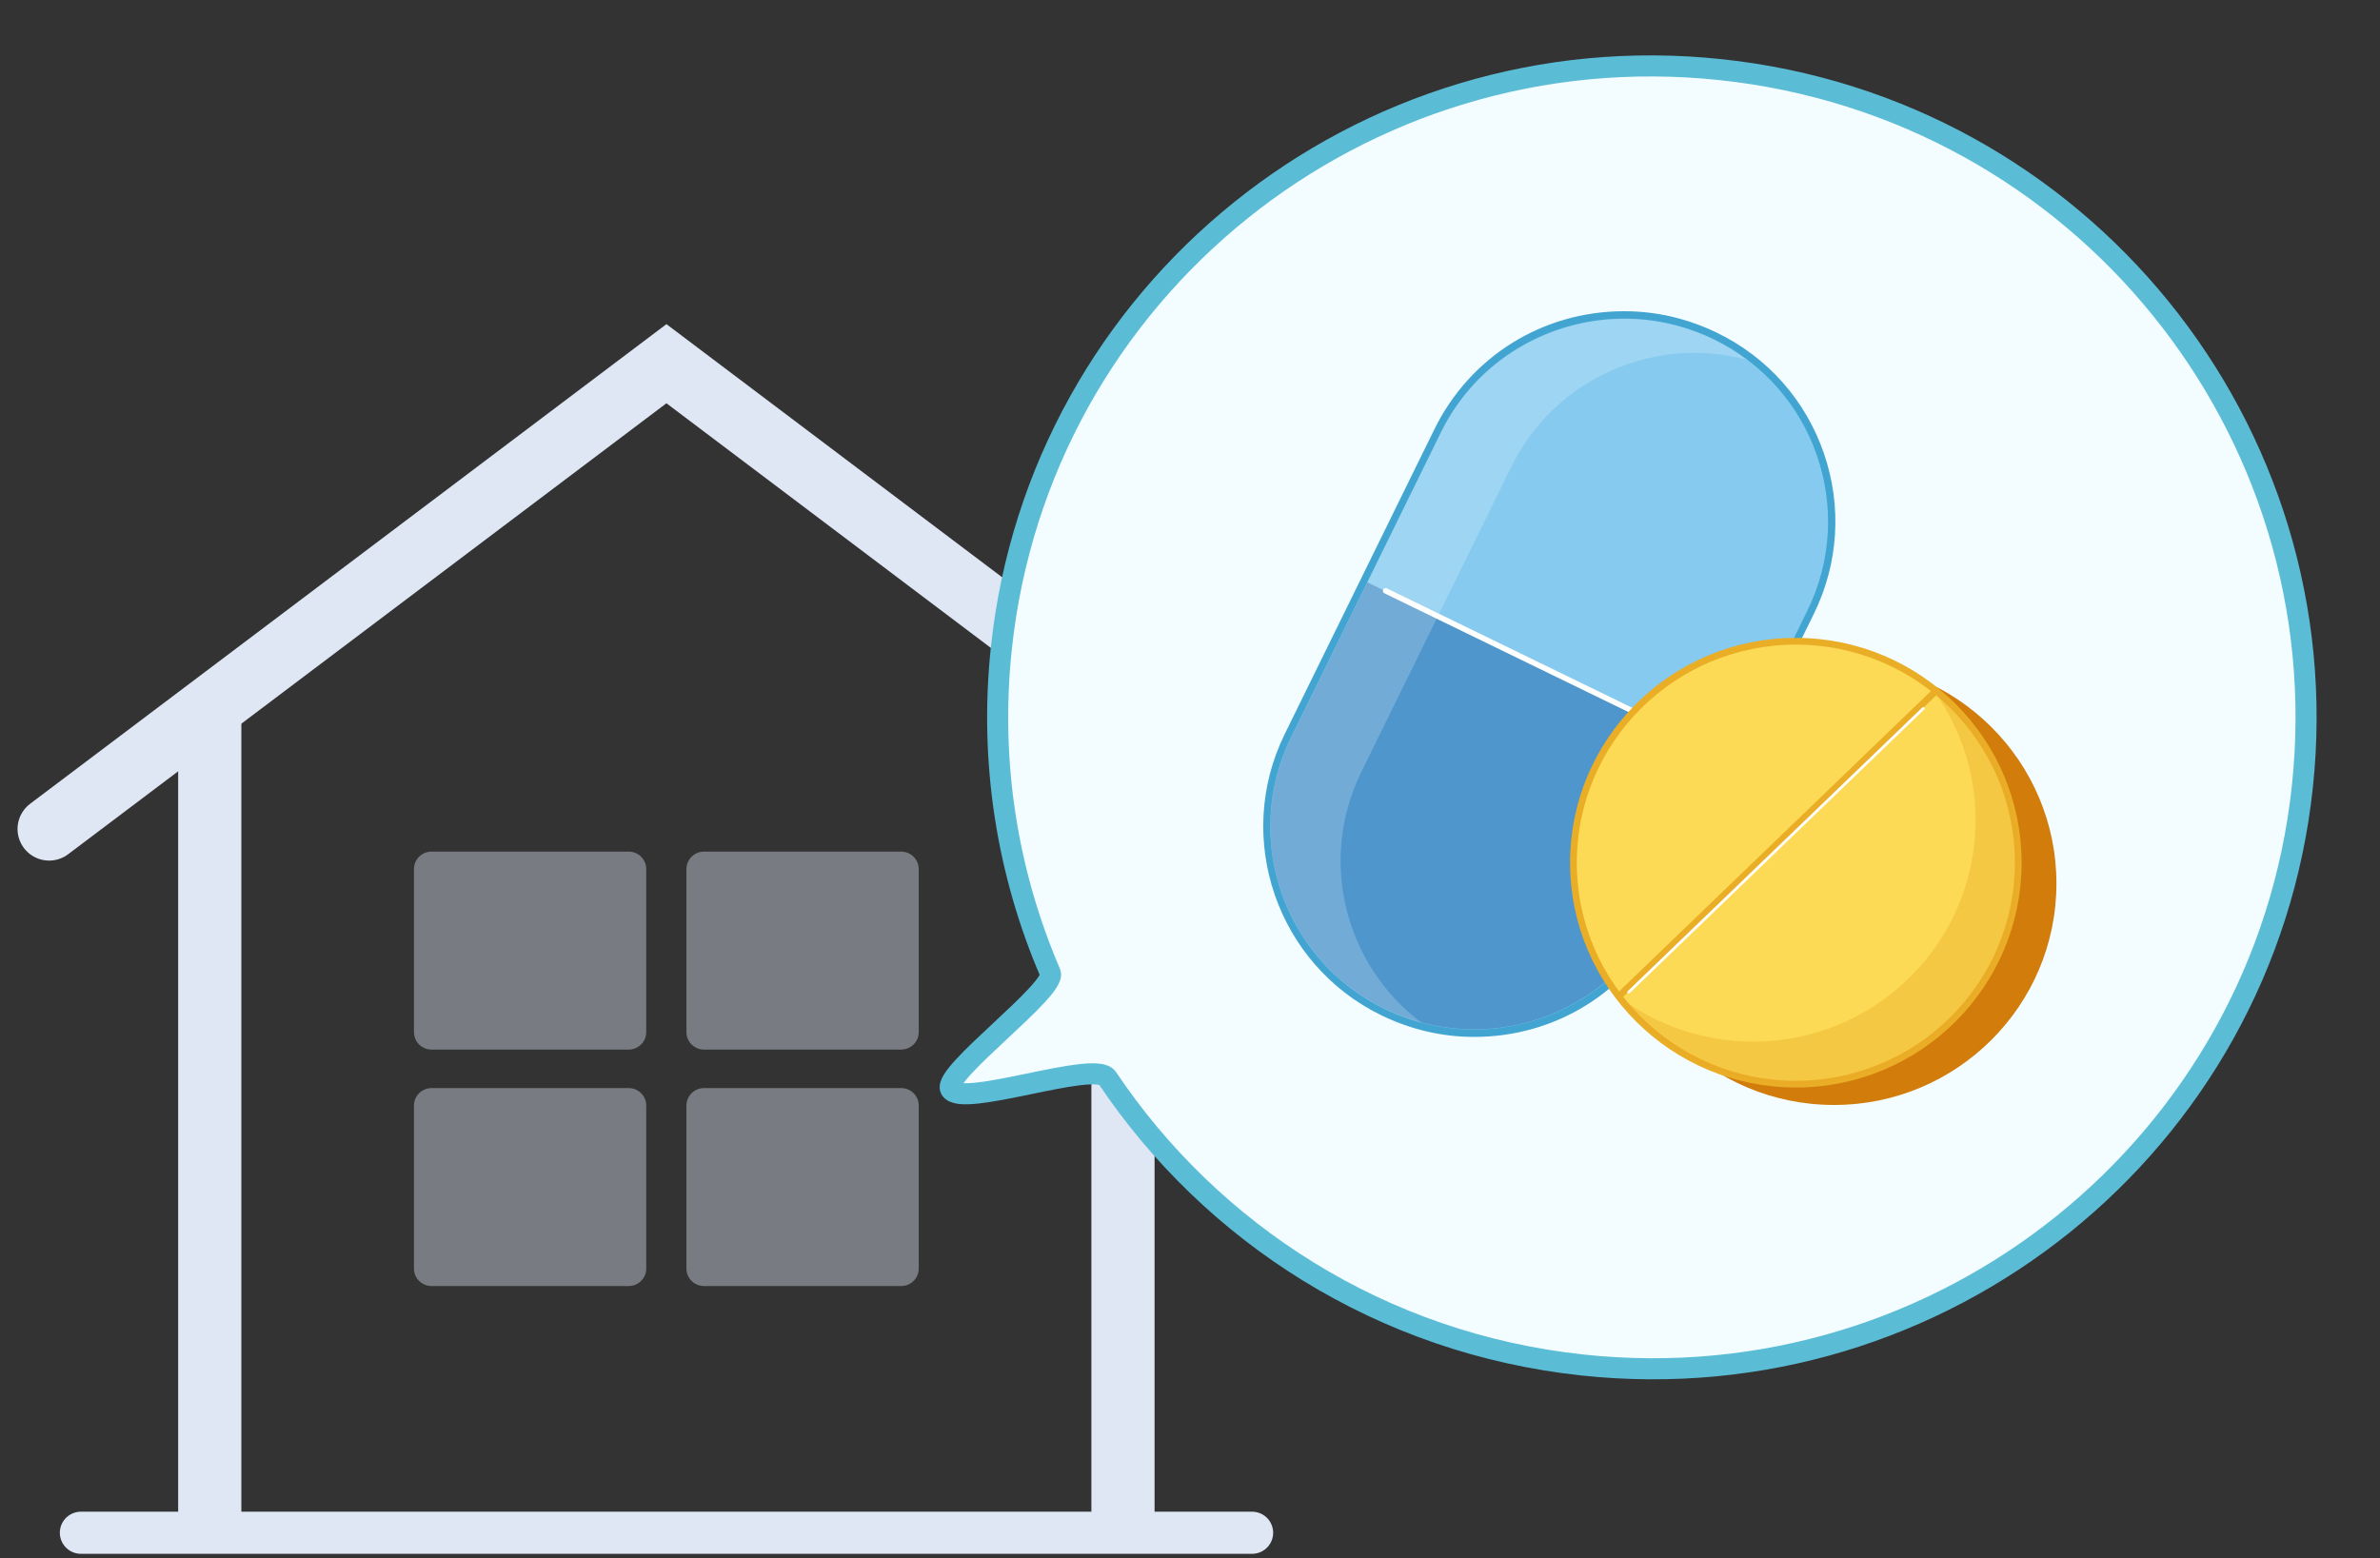
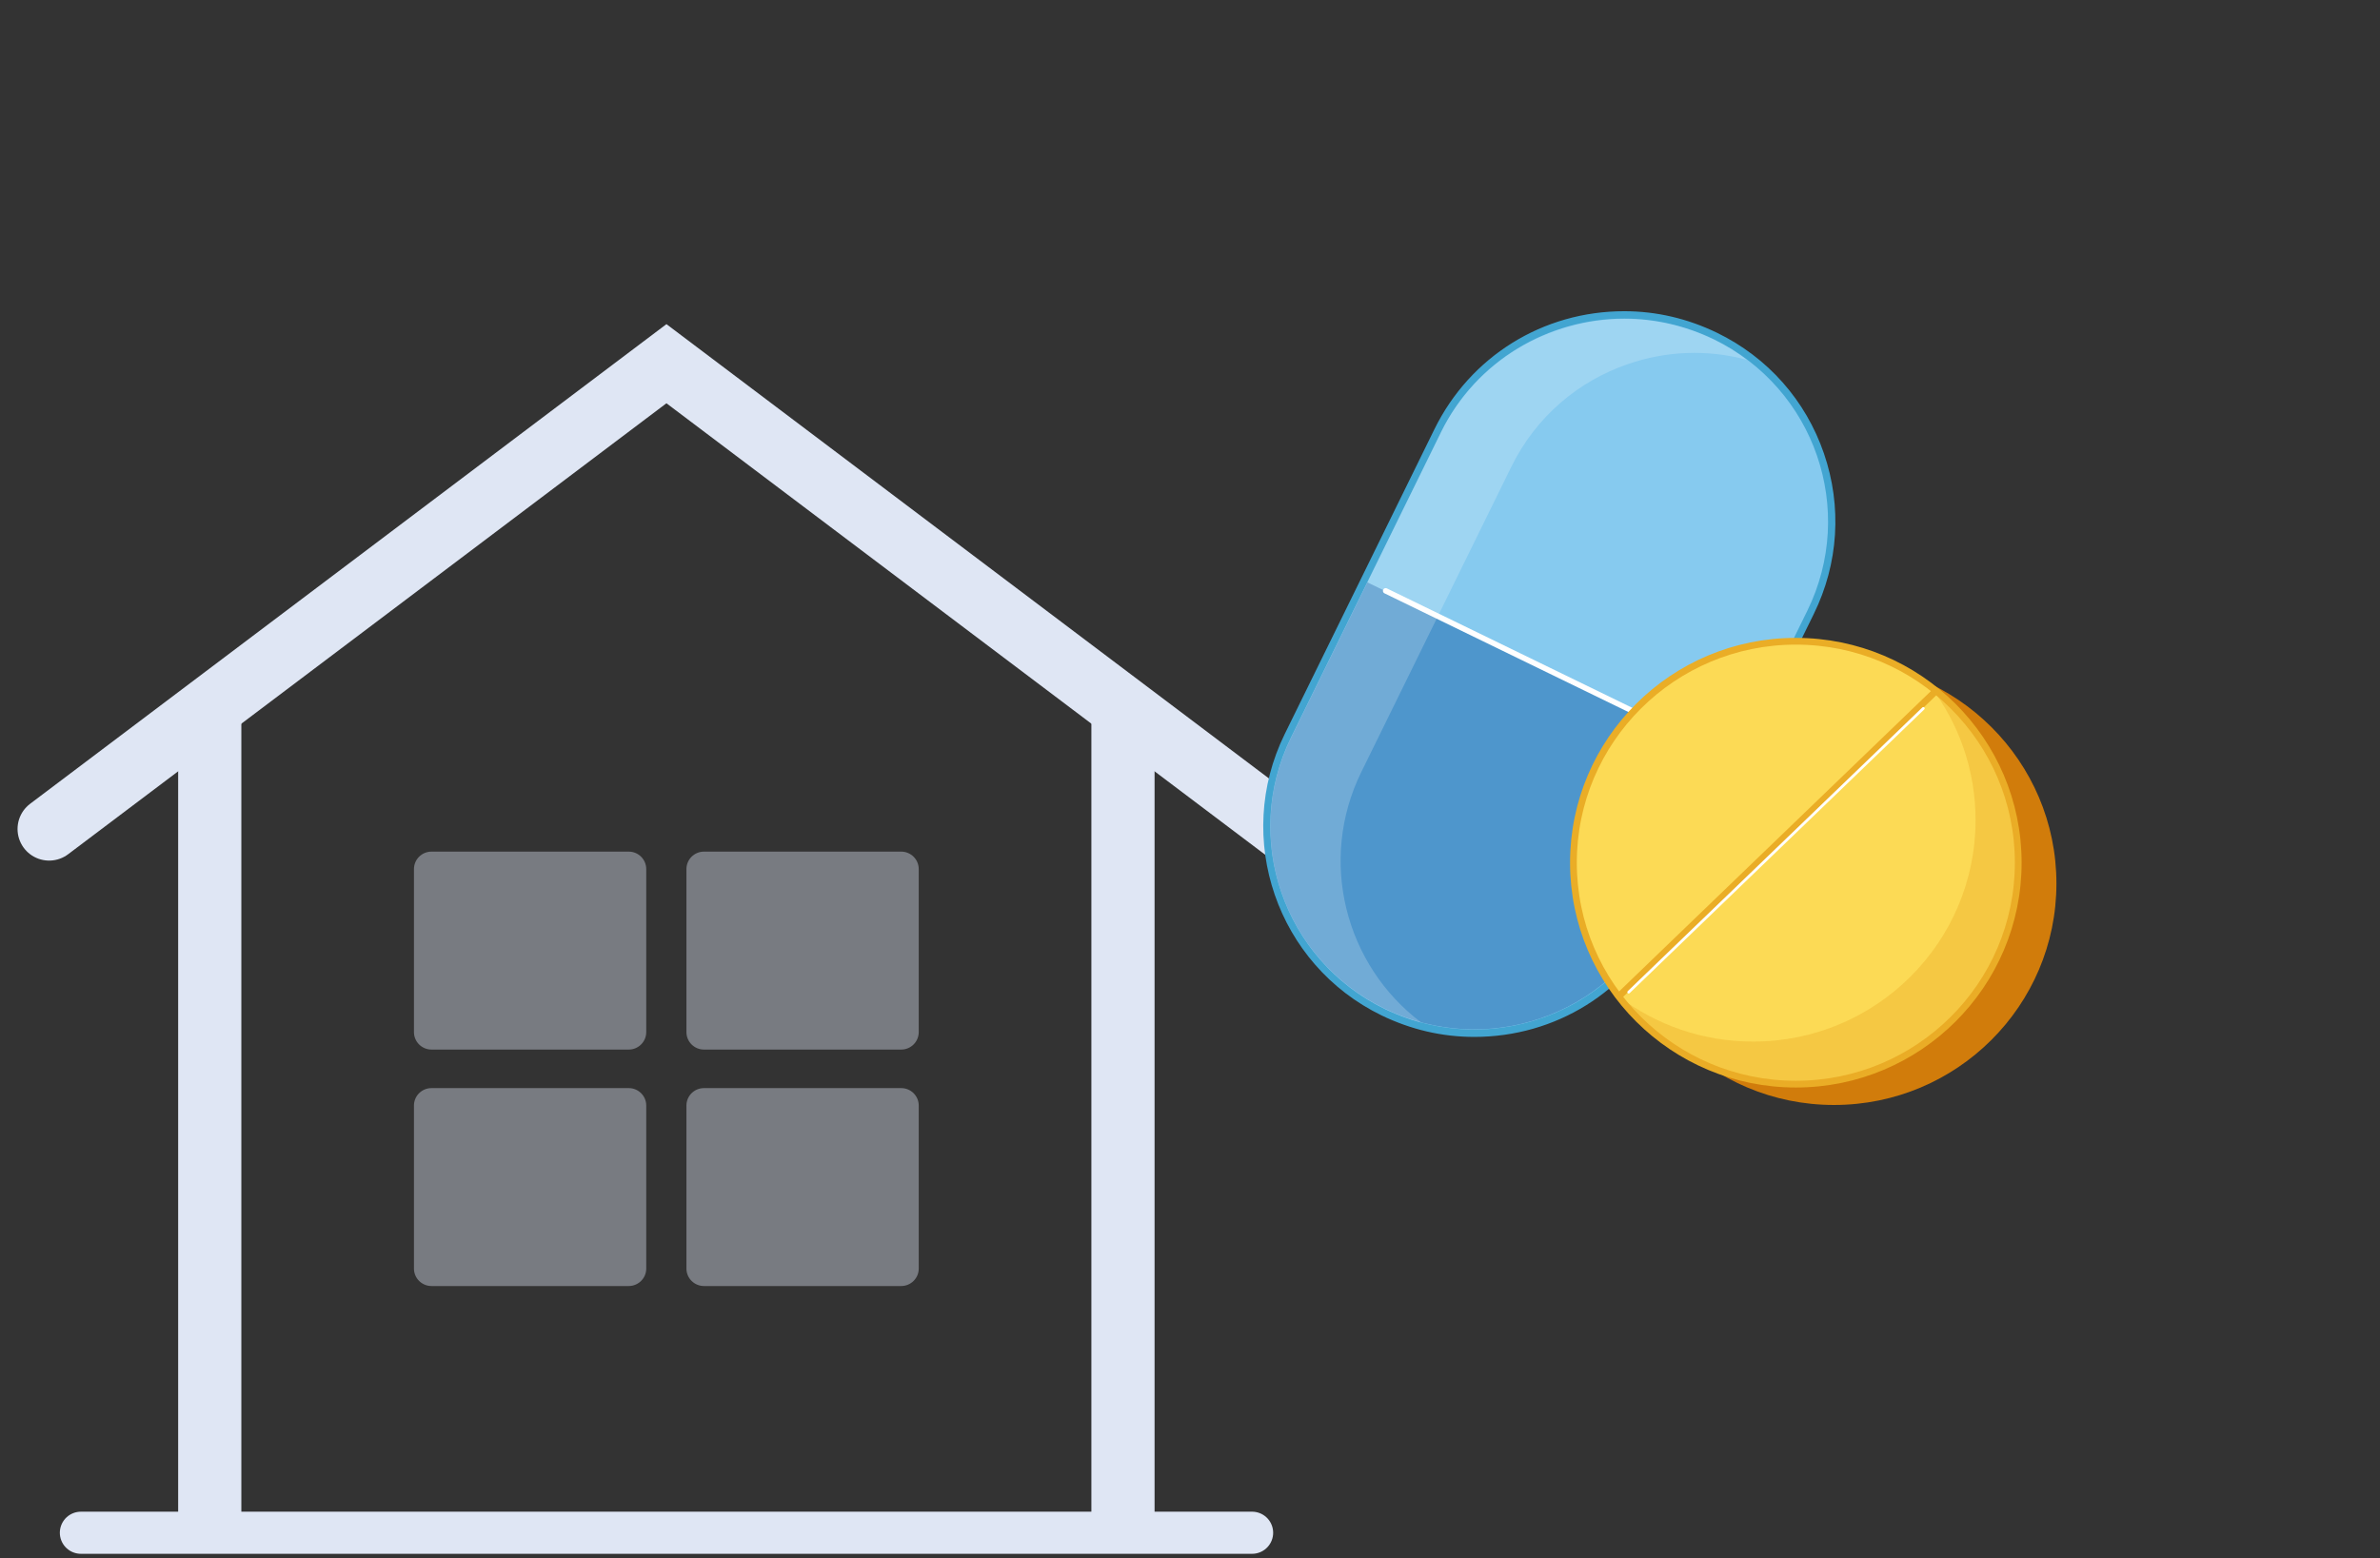
<svg xmlns="http://www.w3.org/2000/svg" width="113" height="74" viewBox="0 0 113 74" fill="none">
  <rect x="0" y="0" width="113" height="74" fill="#333333" stroke="none" />
  <path d="M59.448 72.793H3.841" stroke="#DFE6F4" stroke-width="2" stroke-linecap="round" stroke-linejoin="round" />
  <path d="M53.318 72.262V33.947" stroke="#DFE6F4" stroke-width="3" stroke-miterlimit="10" stroke-linecap="round" />
  <path d="M9.959 72.262V33.947" stroke="#DFE6F4" stroke-width="3" stroke-miterlimit="10" stroke-linecap="round" />
  <path d="M60.941 39.371L31.642 17.273L2.333 39.371" stroke="#DFE6F4" stroke-width="3" stroke-miterlimit="10" stroke-linecap="round" />
  <g opacity="0.4">
    <path d="M29.851 40.445H20.487C20.027 40.445 19.654 40.817 19.654 41.275V49.016C19.654 49.474 20.027 49.846 20.487 49.846H29.851C30.311 49.846 30.683 49.474 30.683 49.016V41.275C30.683 40.817 30.311 40.445 29.851 40.445Z" fill="#DFE6F4" />
    <path d="M42.788 40.445H33.424C32.964 40.445 32.591 40.817 32.591 41.275V49.016C32.591 49.474 32.964 49.846 33.424 49.846H42.788C43.248 49.846 43.621 49.474 43.621 49.016V41.275C43.621 40.817 43.248 40.445 42.788 40.445Z" fill="#DFE6F4" />
    <path d="M29.851 51.676H20.487C20.027 51.676 19.654 52.047 19.654 52.505V60.247C19.654 60.705 20.027 61.076 20.487 61.076H29.851C30.311 61.076 30.683 60.705 30.683 60.247V52.505C30.683 52.047 30.311 51.676 29.851 51.676Z" fill="#DFE6F4" />
    <path d="M42.788 51.676H33.424C32.964 51.676 32.591 52.047 32.591 52.505V60.247C32.591 60.705 32.964 61.076 33.424 61.076H42.788C43.248 61.076 43.621 60.705 43.621 60.247V52.505C43.621 52.047 43.248 51.676 42.788 51.676Z" fill="#DFE6F4" />
  </g>
-   <path d="M109.315 37.354C107.507 54.347 92.209 66.643 75.157 64.829C65.602 63.813 57.525 58.58 52.577 51.199C51.993 50.324 45.625 52.652 45.133 51.723C44.741 50.975 50.202 46.979 49.865 46.205C47.842 41.499 46.964 36.229 47.543 30.784C49.349 13.801 64.639 1.493 81.701 3.308C98.763 5.122 111.121 20.371 109.315 37.354Z" fill="#F3FCFF" stroke="#5BBCD6" stroke-miterlimit="10" />
  <path d="M69.987 49.064C68.481 49.064 67.029 48.724 65.663 48.065C60.783 45.683 58.755 39.802 61.146 34.942L68.257 20.459C69.923 17.066 73.318 14.95 77.109 14.95C78.614 14.95 80.066 15.29 81.433 15.95C86.312 18.332 88.341 24.212 85.949 29.072L78.838 43.556C77.173 46.948 73.777 49.064 69.987 49.064Z" fill="#86CAEF" />
  <path d="M77.117 15.131C78.547 15.131 79.989 15.45 81.366 16.11C86.171 18.449 88.157 24.223 85.808 29.009L78.697 43.492C77.021 46.916 73.572 48.894 69.995 48.894C68.564 48.894 67.123 48.575 65.746 47.916C60.941 45.577 58.955 39.802 61.304 35.017L68.415 20.533C70.091 17.109 73.54 15.131 77.117 15.131ZM77.117 14.78C73.252 14.78 69.803 16.928 68.105 20.384L60.994 34.868C58.57 39.813 60.631 45.81 65.596 48.224C66.984 48.894 68.457 49.245 69.995 49.245C73.86 49.245 77.309 47.097 79.007 43.641L86.118 29.157C87.292 26.765 87.463 24.053 86.598 21.533C85.733 19.013 83.929 16.971 81.516 15.801C80.128 15.131 78.654 14.78 77.117 14.78Z" fill="#42A5D1" />
  <path d="M64.921 27.657L61.301 35.027C58.952 39.801 60.938 45.565 65.743 47.904C70.548 50.244 76.345 48.266 78.684 43.491L82.303 36.122L64.921 27.657Z" fill="#4E96CC" />
  <path opacity="0.2" d="M68.413 20.533L61.291 35.028C58.942 39.802 60.939 45.576 65.744 47.916C66.32 48.192 66.886 48.416 67.484 48.565C63.864 45.842 62.572 40.865 64.633 36.665L71.755 22.171C72.929 19.778 74.958 18.087 77.296 17.29C79.079 16.673 81.044 16.577 82.934 17.088C82.453 16.716 81.93 16.397 81.354 16.12C78.962 14.95 76.303 14.865 73.965 15.674C71.616 16.471 69.587 18.151 68.402 20.544L68.413 20.533Z" fill="white" />
  <path d="M81.305 35.612L65.79 28.061" stroke="white" stroke-width="0.26" stroke-miterlimit="10" stroke-linecap="round" />
  <path d="M97.637 41.959C97.637 47.766 92.907 52.477 87.077 52.477C81.247 52.477 76.517 47.766 76.517 41.959C76.517 36.153 81.247 31.442 87.077 31.442C92.907 31.442 97.637 36.153 97.637 41.959Z" fill="#D17C0B" />
  <path d="M95.824 40.971C95.824 46.777 91.094 51.488 85.264 51.488C79.435 51.488 74.705 46.777 74.705 40.971C74.705 35.165 79.435 30.454 85.264 30.454C91.094 30.454 95.824 35.165 95.824 40.971Z" fill="#FCDA55" stroke="#EAAD26" stroke-width="0.32" stroke-miterlimit="10" />
  <path opacity="0.38" d="M91.652 32.591C92.997 34.356 93.798 36.557 93.798 38.95C93.798 44.756 89.068 49.467 83.238 49.467C80.836 49.467 78.625 48.669 76.853 47.33C78.786 49.861 81.829 51.487 85.267 51.487C91.096 51.487 95.826 46.777 95.826 40.971C95.826 37.546 94.182 34.516 91.652 32.591Z" fill="#EAAD26" />
  <path d="M91.926 32.804L76.861 47.319" stroke="#EAAD26" stroke-width="0.32" stroke-miterlimit="10" />
  <path d="M77.33 47.117L91.317 33.644" stroke="white" stroke-width="0.13" stroke-miterlimit="10" stroke-linecap="round" />
</svg>